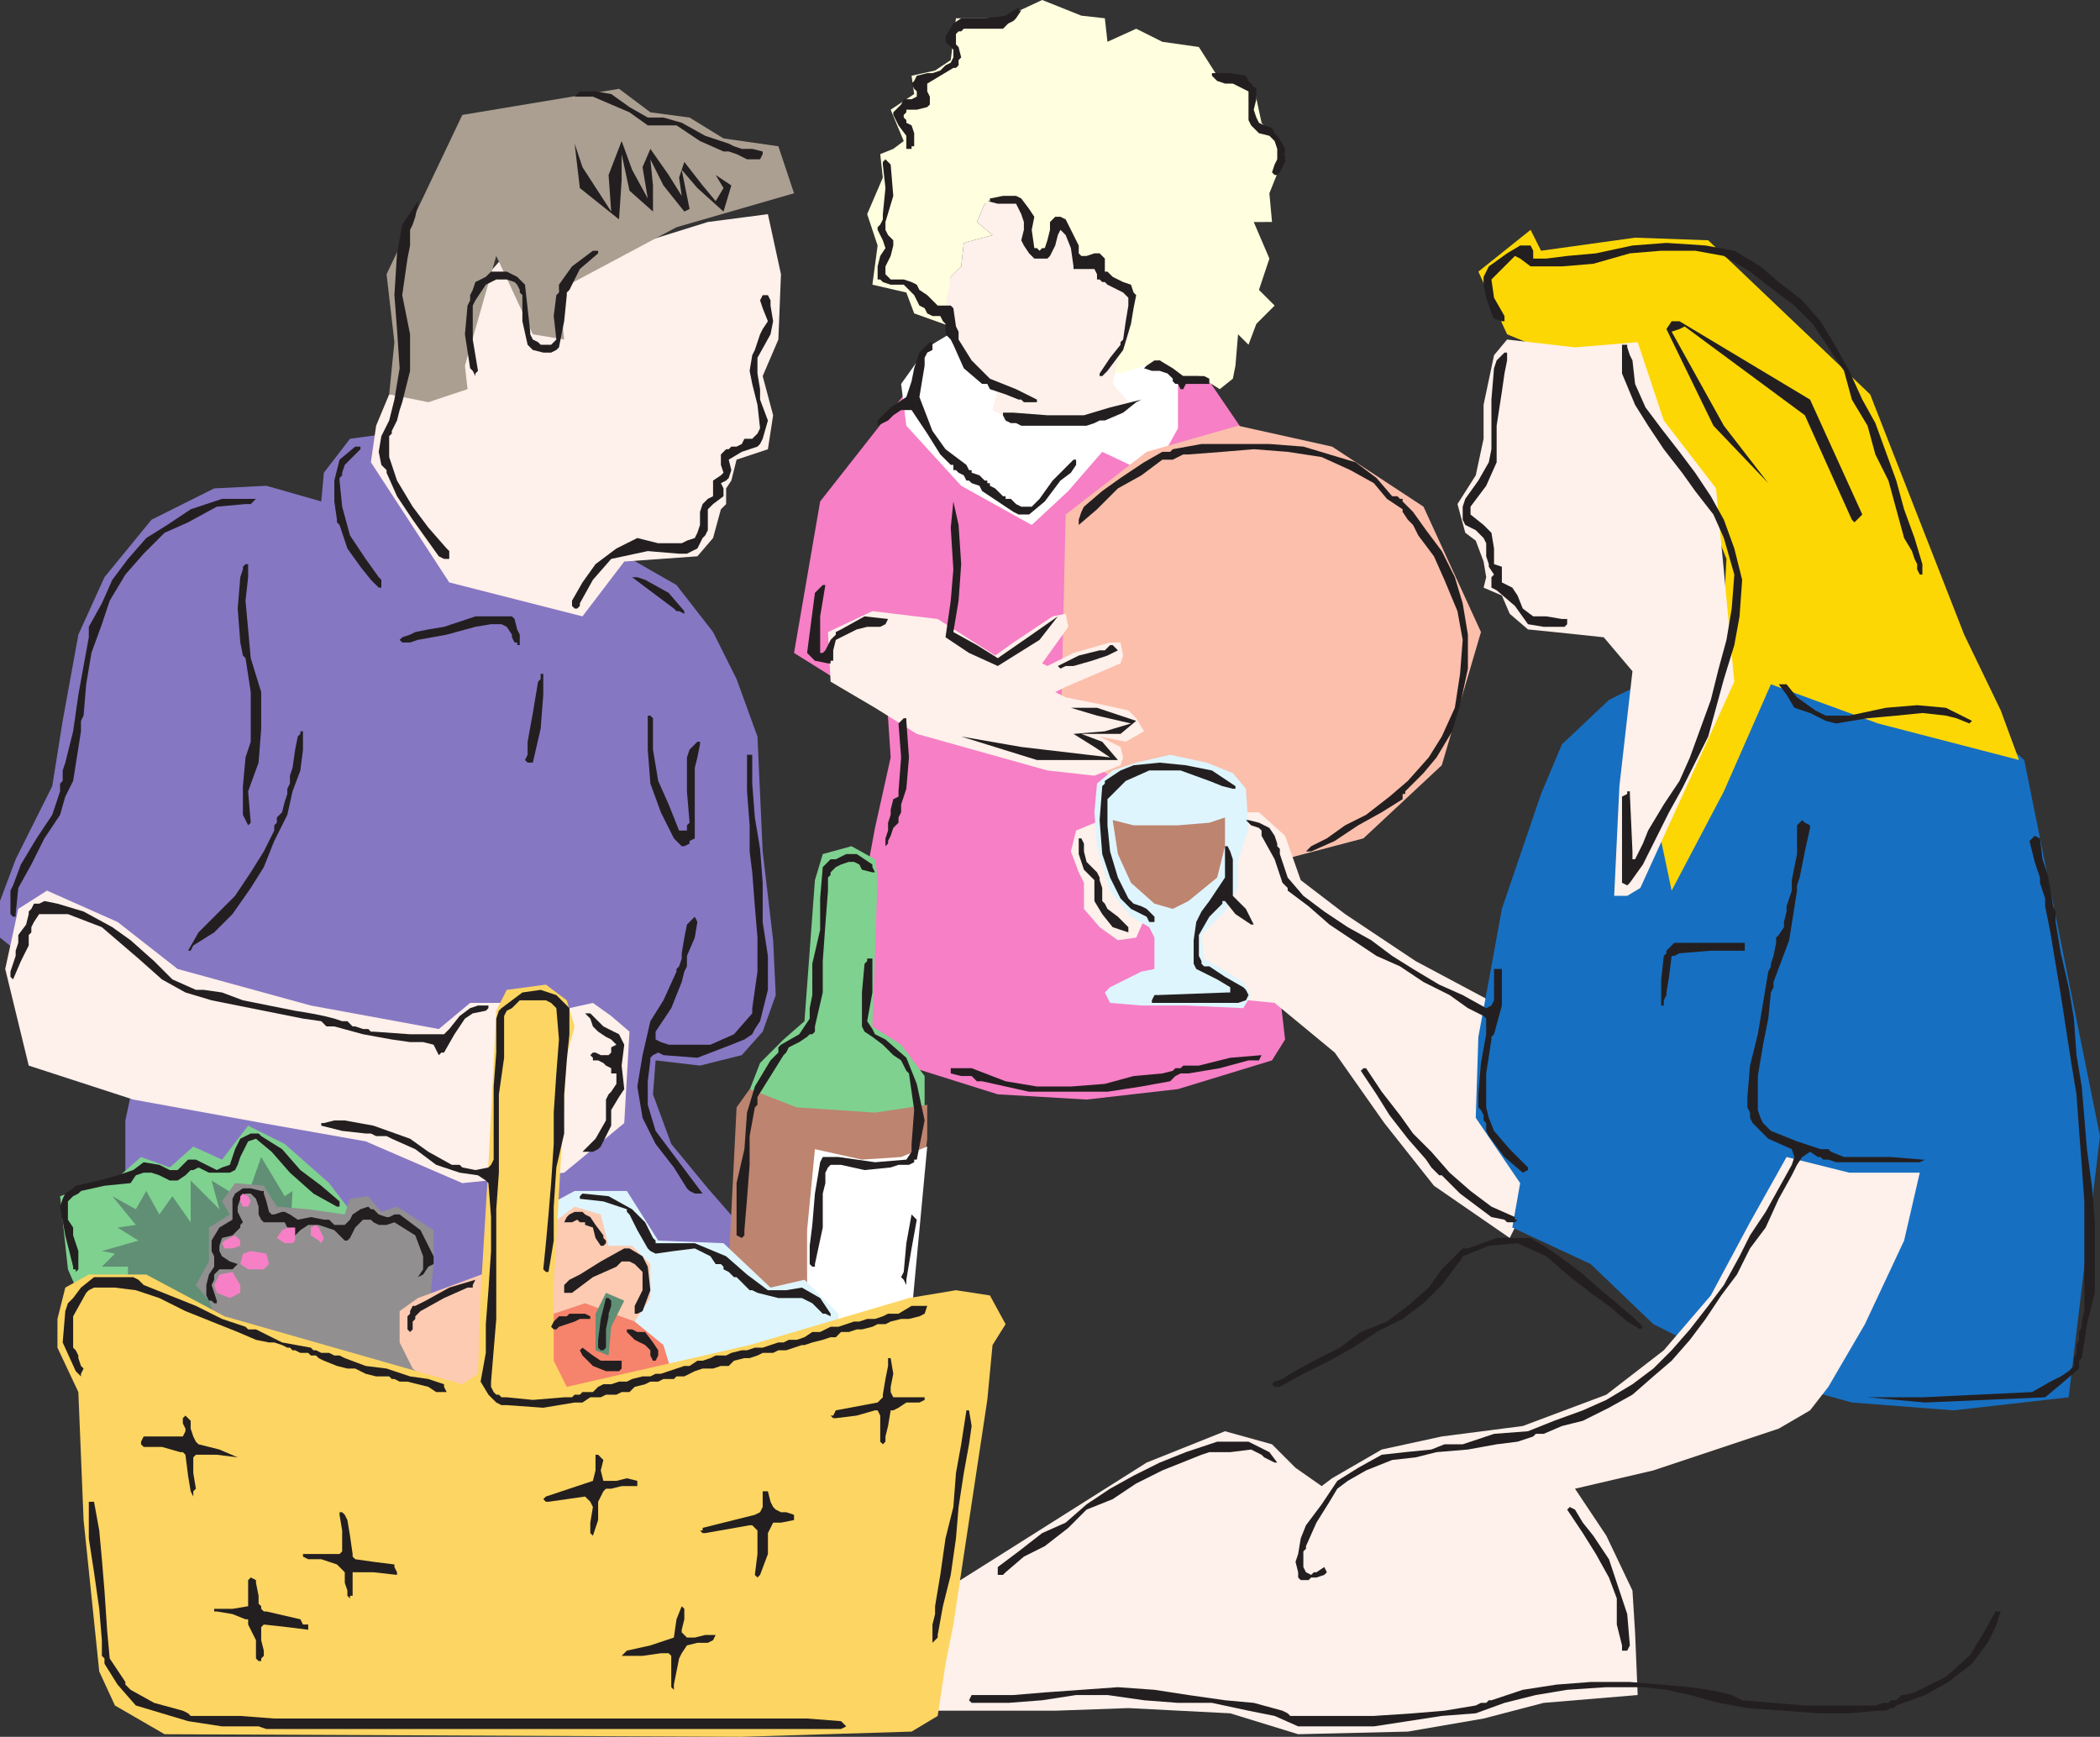
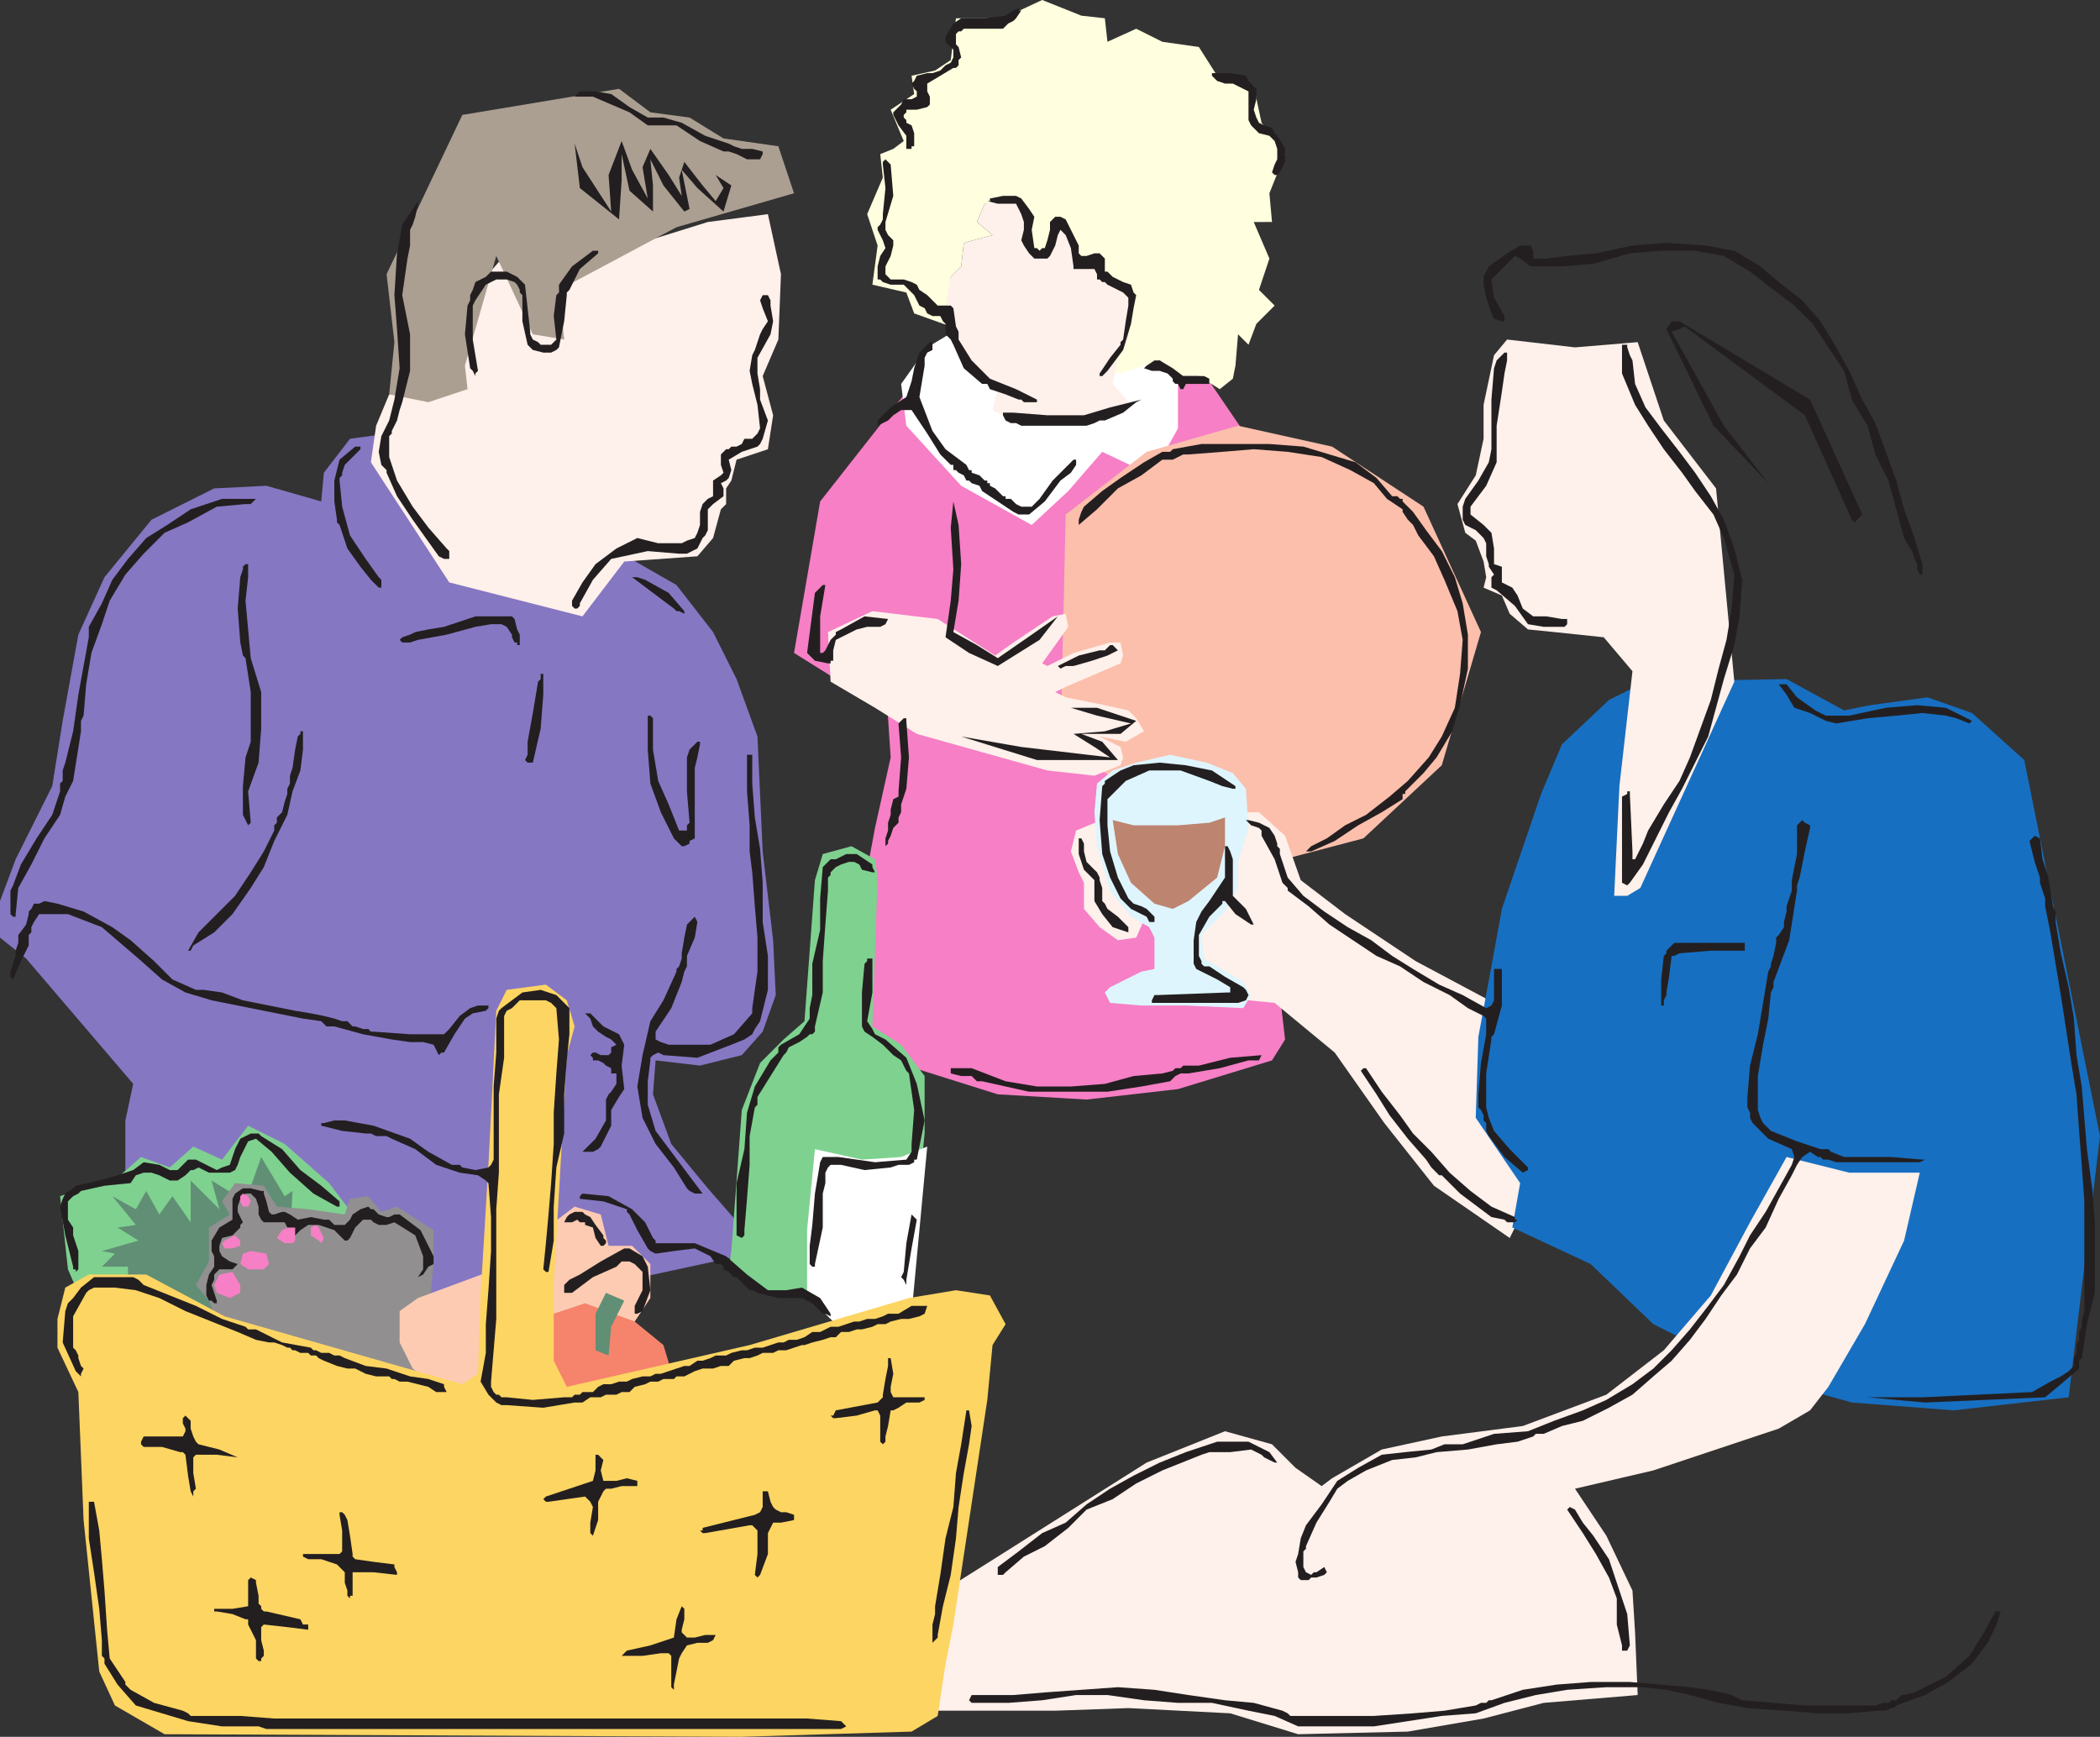
<svg xmlns="http://www.w3.org/2000/svg" width="603" height="498.75">
  <rect width="100%" height="100%" fill="#333333" stroke="none" />
  <path fill="#f67fc6" fill-rule="evenodd" d="m284.25 109.5-24 3L235.5 144l-7.5 43.5 12 7.5h14.25l1.5 22.5-4.5 20.25-6 32.25.75 23.25L260.25 306l26.25 8.25 25.5 1.5 26.25-3 27-8.25 3.75-6-2.25-19.5-8.25-153-11.25-16.5h-63" />
  <path fill="#fff" fill-rule="evenodd" d="m273.75 95.25-7.5 4.5-7.5 10.5 1.5 12L276 139.5l20.25 11.25 10.5-9.75 9.75-11.25 14.25 6.75 7.5-13.5v-13.5l-7.5-7.5-20.25 4.5-36.75-11.25" />
  <path fill="#8677c3" fill-rule="evenodd" d="m7.5 275.25-7.5-6v-10.5l4.5-12 10.5-21L18 207l4.5-24.75 7.5-16.5 13.5-16.5 18-9 15-.75 15.75 4.5.75-8.25 7.5-9.75 16.5-2.25L194.25 168l10.5 13.5 6.75 13.5 6 16.5 1.5 33 3 25.5.75 15.75-3.75 10.5-6 6.75-12 3-12.75-1.5-.75 9.75 5.25 14.25 10.5 12.75 15.75 18-97.5 21-85.5-39v-19.5l2.25-10.5-30.75-36" />
-   <path fill="#fef0ea" fill-rule="evenodd" d="m13.5 255.75 20.25 9L51 278.25l38.25 10.5L126 295.5l9-7.5h9.75l18.75 1.5 6.75-1.5 5.25 3.75 5.25 4.5-1.5 26.25L162 336.75l-29.25 3-27.75-12-25.5-4.5-41.25-7.5-30-9.75-6.75-27.75L5.25 261l8.25-5.25" />
  <path fill="#7fd190" fill-rule="evenodd" d="m244.5 243-8.25 2.25-2.25 7.5-3 40.5-6 5.25-6.75 6.75-5.25 13.5-3 40.5-.75 4.5 8.25 6.75 9 .75 6 .75 6 6.75 4.5 3 17.25-3.75 5.25-52.5V309l-6.75-9-8.25-5.25L252 252l-.75-5.25-6.75-3.75" />
-   <path fill="#bd846f" fill-rule="evenodd" d="m215.25 312.75 13.5 5.25 22.5 1.5 15-2.25V327l-6 51-20.25 3-7.5-9-4.5-1.5-9.75.75-9-8.25 2.25-45 3.75-5.25" />
-   <path fill="#fff" fill-rule="evenodd" d="m234 330 13.5 3 11.25-.75 7.5-3-4.5 48-20.25 4.5-9.75-9.75v-18.75L234 330" />
+   <path fill="#fff" fill-rule="evenodd" d="m234 330 13.5 3 11.25-.75 7.5-3-4.5 48-20.25 4.5-9.75-9.75v-18.75" />
  <path fill="#7fd190" fill-rule="evenodd" d="m104.25 352.5-9.75-12.75-12.75-11.25-10.5-5.25-7.5 9.75-8.25-3.75-6.75 6-8.25-3-6 5.25-17.25 6 2.25 21 5.25 12 63.75 15.75 15.75-39.75" />
  <path fill="#618f75" fill-rule="evenodd" d="m42 342-3 5.25-6.75-3.75 6.75 8.25-5.25.75 6 3.75-10.5 3L33 360l-3.75 3.75h7.5v10.5l45 9.75L84 342l-2.25 1.5L75 332.25 70.5 345l-9.75-6 2.25 8.25-8.25-8.25v12l-5.25-7.5-3.75 5.25L42 342" />
  <path fill="#918f90" fill-rule="evenodd" d="m123 378 1.5-15v-9.75L114 346.5l-4.5 1.5-3.75-4.5-5.25.75-1.5 4.5-10.5-1.5-9-.75-3.75-6-8.25-.75-3.75 5.25 2.25 3.75-6 3.75v9.75L56.25 369l3.75 4.5 3 8.25 63 21.75-3-25.5" />
-   <path fill="#def5fd" fill-rule="evenodd" d="M145.5 352.5 165 342h15l9 14.25 18.75.75 13.5 12.75 9.75-2.25 9.75 9.75v22.5l-62.25 4.5-33-51.75" />
  <path fill="#fccbb2" fill-rule="evenodd" d="m165 346.5-24.75 18.75-20.25 7.5-5.25 3.75v9l3.75 7.5 10.5 8.25 51.75-19.5 6-9V363l-5.25-5.25h-6.75l-2.25-9-7.5-2.25" />
  <path fill="#f6836c" fill-rule="evenodd" d="M168 374.25 156.75 378l1.5 24.75 13.5-2.25 21-6.75-2.25-7.5-8.25-6.75-14.25-5.25" />
  <path fill="#618f75" fill-rule="evenodd" d="m174 371.25-3 6v10.5l3.75 1.5.75-8.25 3.75-7.5-5.25-2.25" />
  <path fill="#f67fc6" fill-rule="evenodd" d="m76.5 360-4.5-.75-2.25.75-.75 3 2.25 1.5h4.5l1.5-1.5-.75-3m16.5-4.5-1.5-3-.75-.75-1.5.75v2.25l2.25 1.5.75.75.75-1.5m-25.5-.75-3 1.5-.75.75.75 1.5h2.25l2.25-.75v-1.5l-1.5-1.5m-.75 10.5L63 366l-1.5 3 .75 2.25 3.75 1.5 3-1.5V369l-2.25-3.75" />
  <path fill="#fbbfac" fill-rule="evenodd" d="m306 147.75 23.25-18 26.25-7.5 27 6 26.25 17.25 16.5 36L414 219.75l-22.5 21-28.5 7.5-58.5-33.75 1.5-66.75" />
  <path fill="#fef0ea" fill-rule="evenodd" d="m349.5 281.25-6.75-4.5v-12L351 255l2.25-7.5v-14.25h8.25L369 240l4.5 12.75 12.75 9.75L406.5 276l22.5 12-3.75 25.5 2.25 12.75 12.75 11.25-1.5 7.5-5.25 10.5-21.75-15-14.25-18-14.25-20.25L366 288l-7.5-.75-9-6m-31.5-46.5-9 3.75-1.5 6 2.25 6 1.5 3v7.5l4.5 5.25L321 270l5.25-.75 3-6.75L318 234.75m-211.5-102 1.5-10.5 3.75-9 17.25-1.5V91.5l15.75-18 10.5 21.75L157.5 78l45.75-14.25 17.25-2.25 3.75 17.25-.75 18.75L219 108l3 11.25-1.5 9.75-9 3-1.5 6-1.5 2.25v4.5l-1.5 1.5-2.25 8.25-4.5 5.25-21 1.5-12 15.75-38.25-9.75-22.5-34.5" />
  <path fill="#def5fd" fill-rule="evenodd" d="m336 216.75-9.75 2.25-6.75 2.25L315 225l-.75 8.25.75 9.75 3.75 12.75 6 7.5 5.25 3 1.5 3v9l-3.75.75-9 4.5-1.5 1.5 1.5 3 9 .75h12.75l16.5.75 2.25-3.75L357 282l-11.25-6.75-.75-6.75 6.75-6.75 3.75-6.75v-7.5l3-9.75-.75-11.25L354 222l-7.5-3-10.5-2.25" />
  <path fill="#fef0ea" fill-rule="evenodd" d="m250.5 175.5 18.75 2.25 16.5 10.5 5.25-3.75 11.25-7.5 3.75-.75.75 3.75-7.5 10.5 1.5.75 7.5-3.75 10.5-3h3l.75 3.75-.75 2.25-15.75 6.75-3 1.5 3 1.5 11.25 2.25L324 204l2.25 2.25 2.25 3.75-5.25 3-7.5-1.5 6 3 .75 3-.75 2.25-7.5 3-13.5-1.5-37.5-10.5-12-7.5-12.75-7.5-.75-14.25 12.75-6" />
  <path fill="#bd846f" fill-rule="evenodd" d="m319.5 235.5 6 1.5h12.75l9-.75 4.5-1.5V243l-2.25 9-8.25 6.75-4.5 2.25-5.25-1.5-6.75-6-3.75-8.25-1.5-9.75" />
  <path fill="#fffede" fill-rule="evenodd" d="m350.25 111.75-6-3.75h-6l-5.25-4.5-11.25 3.75-4.5-.75 5.25-12.75V84l-6.75-3-1.5-4.5L309 78l-2.25-3.75-2.25-9-4.5 10.5-4.5.75-3-6.75.75-6L291 58.5h-8.25l-2.25 5.25 4.5 3.75-8.25 2.25-.75 6.75-3 3v14.25L262.5 90l-2.25-6-9.75-2.25L252 70.5l-3-9 4.5-10.5-.75-6.75 3.75-1.5 3-2.25-3.75-9 6.75-4.5-.75-5.25 6.75-1.5 4.5-3 1.5-12H288L299.25 0l11.25 4.5 6.75.75L318 12l8.25-3.75 7.5 3.75 10.5 1.5 5.25 8.25 10.5 3 2.25 10.5 6.75 9-4.5 11.25.75 8.25H360l4.5 10.5-3 9 4.5 4.5-5.25 5.25-2.25 6-3-3-.75 9-.75 3.75-3.75 3" />
  <path fill="#fef0ea" fill-rule="evenodd" d="M282.75 58.5 291 57l4.5 3.75-1.5 7.5 2.25 3.75 3.75 1.5 2.25-2.25.75-7.5 3.75 1.5 3 11.25 5.25-2.25 1.5 5.25 9 5.25L324 97.5l-3 5.25-1.5 7.5 5.25 6-12.75 4.5-10.5.75-11.25-.75-5.25-3 1.5-6-7.5-5.25-6-11.25-1.5-6.75 1.5-9 3-3 .75-6.75L285 67.5l-4.5-3.75 2.25-5.25" />
  <path fill="#ab9f92" fill-rule="evenodd" d="m111.75 113.25 1.5-15-2.25-19.5L132.75 33l45-7.5 9 6.75 11.25 1.5 9.75 6L223.5 42l4.5 13.5-33.75 9.75-33.75 18L162 97.5l-9-1.5-10.5-22.5-9 31.5.75 6.75L123 115.5l-11.25-2.25" />
  <path fill="#176fc1" fill-rule="evenodd" d="M472.5 195.75 462 201l-13.5 12.75-6 14.25-11.25 33-3 16.5-3.75 20.25-.75 23.25 12.75 18.75-2.25 12.75 22.5 10.5 18 17.25 30 15 27 7.5L561 405l33-3.75 9-75-21.75-108-15-13.5-12.75-4.5-16.5 2.25-7.5 1.5-16.5-9-40.5.75" />
  <path fill="#fef0ea" fill-rule="evenodd" d="m452.25 427.5 22.5-5.25 36-12 9-5.25 5.25-6.75 10.5-18 11.25-24 4.5-19.5H531l-18-4.5L502.5 351l-11.25 21-13.5 15.75-16.5 12.75-24 9-23.25 3-17.25 3.75-14.25 8.25-3 2.25-7.5-5.25-6.75-6.75-13.5-3.75-22.5 9-42.75 27-20.25 12.75v31.5H303l21-.75 29.25 1.5 19.5 6 31.5-.75L426 493.5l17.25-4.5 27-2.25-.75-18-.75-12-7.5-15.75-9-13.5" />
-   <path fill="#fdd704" fill-rule="evenodd" d="m439.5 66-15 12 8.25 18 12.75 5.25 21.75-1.5-1.5 10.5L475.5 129l14.25 16.5 6 15-1.5 27-8.25 23.25-7.5 15-1.5 15.75 3 14.25 15-28.5 13.5-30.75 30.75 11.25 40.5 10.5L574.5 204 564 182.25l-27-69L490.5 69l-21-.75-27 3.75-3-6" />
  <path fill="#fef0ea" fill-rule="evenodd" d="m432.75 97.5 19.5 2.25 18-1.5 7.5 22.5 15 19.5 5.25 55.5L471 255l-3.75 2.25h-3.75l1.5-31.5 3.75-33-8.25-9.75-14.25-1.5-7.5-.75-5.25-4.5-2.25-5.25-5.25-2.25.75-3-.75-4.5-2.25-6-3-2.25-2.25-8.25 5.25-8.25L426 126v-9.75l3-14.25 3.75-4.5" />
  <path fill="#fdd562" fill-rule="evenodd" d="m145.5 284.25-3 6-.75 15-1.5 29.25L138 372l-.75 22.5-4.5 3L64.5 378 42 366H25.5l-6.75 3.75-2.25 9V387l6 12.75L24 436.5l4.5 43.5 4.5 9.75L47.25 498l165.75.75 48.75-1.5 7.5-4.5 2.25-15 2.25-11.25 9.75-64.5 1.5-15.75 3.75-6-4.5-8.25-9.75-1.5-13.5 2.25-45.75 13.5-52.5 12-3.75-7.5V369l3.75-66 2.25-8.25-2.25-7.5-6-4.5-11.25 1.5" />
  <path fill="#231f20" fill-rule="evenodd" d="M78.75 496.5H241.5l1.5-.75-1.5-1.5-9.75-.75h-153l-9.75-.75H54.75L54 492l-1.5-.75-8.25-2.25-6.75-3.75-1.5-1.5V483l-4.5-6.75-.75-8.25-.75-11.25-.75-9-.75-8.25-1.5-8.25h-1.5v10.5l1.5 9.75 1.5 10.5.75 9v4.5l.75.75v1.5l3.75 6 5.25 6 15 4.5 9.75 1.5h10.5l2.25.75h2.25m294-.75h21.75l19.5-3 9.75-.75 8.25-3 9-2.25 9-1.5 11.25-.75h10.5l6.75.75 6.75 1.5 8.25 2.25 8.25 1.5 10.5.75 9.75.75h9l8.25-.75h2.25l1.5-.75h.75l.75-.75 8.25-3 6.75-3.75 6.75-5.25 4.5-6 2.25-4.5 1.5-4.5H573l-3.75 6.75-3.75 6-6.75 6-9 4.5-3 .75H546l-1.5 1.5H543l-.75.75h-1.5l-2.25.75h-20.25l-18-1.5-3-1.5-3-.75-3.75-.75-5.25-.75-8.25-.75-9-.75h-11.25l-9.75.75-9.75 1.5-9 3h-.75l-.75.75h-1.5l-1.5.75-9 1.5-9 .75-11.25.75h-24l-.75-.75-1.5-.75L360 489l-8.25-.75-10.5-1.5-9.75-1.5-10.5-.75-21 1.5-9 .75h-12l-.75 1.5.75.75h10.5l9.75-.75 9.75-1.5h9l10.5 1.5 9.75.75H348l10.5 2.25 7.5 1.5 6.75 3" />
  <path fill="#231f20" fill-rule="evenodd" d="m193.5 483.75 1.5-7.5.75-1.5 1.5-2.25 3-.75h3l1.5-.75.75-1.5h-3l-3 .75h-2.25l-1.5-1.5V468l.75-3v-3l-.75-.75-1.5 3.75-.75 5.25-6.75 2.25L180 474l-1.5 1.5h6l5.25-.75H192l.75.75v9l.75.75v-1.5M75 476.25l.75-.75V474l-.75-3v-3.75l.75-.75 6.75.75 6 .75v-1.5H87l-.75-1.5-9.75-2.25h-.75L75 462v-.75l-.75-.75v-2.25l-.75-3.75v-.75L72 453l-.75.75v7.5l-4.5.75H61.5v.75h.75l4.5.75 3.75 1.5h.75v1.5l2.25 4.5v5.25l.75.75H75v-.75m393-3.75-.75-9-5.25-15.75-4.5-6.75-3-3.75-2.25-3.75-1.5-.75-.75.75 4.5 6.75 3.75 6L462 453l2.25 6v7.5l1.5 6v1.5h1.5l.75-1.5M268.5 471l.75-.75v-.75l1.5-8.25 2.25-9 1.5-10.5.75-9 1.5-9.75 1.5-8.25.75-5.25-.75-4.5h-.75l-1.5 9.75-1.5 8.25-.75 9.75-2.25 9-1.5 10.5-1.5 9v2.25l-.75 3v5.25l.75-.75m-167.25-12.75v-6.75h6l6.75.75v-.75l-.75-1.5v-.75l-6-.75-5.25-.75-.75-.75v-.75l-.75-5.25-.75-4.5L99 435l-.75-.75h-.75v.75l.75 4.5v6l-.75.75H87v.75l1.5.75h3.75l4.5 1.5L99 451.5v3l.75 2.25v1.5l.75.75v-.75h.75m274.5-4.5.75-.75h1.5l2.25-.75.75-.75-.75-1.5-2.25 1.5h-.75l-.75.75-1.5-.75-.75-1.5v-4.5l.75-.75V444l3-6.75 3.75-6 2.25-3.75 3-2.25 5.25-3 7.5-3 6.75-.75 6-1.5 9-.75 8.25-1.5 6-.75 4.5-1.5.75-.75h2.25l5.25-2.25 6-1.5 7.5-3.75 6.75-3.75 6-5.25 5.25-4.5 5.25-6 4.5-6 4.5-6.75 4.5-6 3.75-7.5 4.5-6 3.75-8.25 3.75-6.75 1.5-3 1.5-2.25 2.25-1.5 2.25 1.5h.75l.75.75h1.5l2.25.75h24l1.5-.75H552l-9-.75h-13.5l-3.75-1.5-.75-.75h-2.25l-6.75-2.25-7.5-3-2.25-2.25-.75-1.5-.75-2.25V309l1.5-9 1.5-7.5.75-7.5.75-1.5V282l4.5-12 2.25-14.25v-1.5l.75-2.25 1.5-7.5 1.5-6.75V237l-1.5-.75-.75-.75-1.5 1.5v8.25l-1.5 7.5v3l-1.5 4.5v1.5l-.75 3v1.5l-1.5 2.25-.75.75v1.5l-.75 3.75-.75 2.25v.75l-.75 1.5-3 18-2.25 9-.75 9v3l.75 1.5v1.5l.75 1.5 4.5 4.5 6.75 3 .75 2.25-.75 2.25L507 348l-4.5 6.75-3 6L495 369l-4.5 6-5.25 6.75-5.25 6-5.25 5.25-6 4.5-7.5 4.5-6.75 3-8.25 3-7.5 3-9.75.75-9 3h-5.25l-3.75 1.5-7.5.75-6.75.75-6.75 3.75-6 3.75-4.5 6.75-4.5 6-1.5 3.75-.75 4.5-.75 2.25.75 3v1.5l.75.75h2.25m-157.5-1.5 2.25-6v-6l1.5-3h2.25l3.75-.75V435l-2.25-.75h-1.5l-1.5-.75-.75-.75-.75-1.5-.75-3H219v4.5l-.75 1.5-1.5.75-15 3.75v.75H201l.75.75h.75l12.75-2.25h.75l1.5 1.5v6.75l-.75 6 .75.75.75-.75m70.5-.75L294 447l6-3 6.75-5.25 5.25-5.25 7.5-3 6.75-4.5 7.5-3.75 11.25-4.5 2.25-.75h6l6-.75 3 1.5.75.75 3 1.5h.75l-2.25-3-6-3h-9l-9 3-7.5 3-7.5 3.75-6.75 3.75L312 432l-6 5.25-6.75 3-6.75 5.25-6 4.5v2.25h1.5l.75-.75M170.25 441l1.5-4.5v-5.25l1.5-3 .75-.75h1.5l3-.75h4.5v-1.5l-3-.75-3 .75h-3.75l-.75-3 .75-3-1.5-1.5H171v4.5l-.75 3-13.5 4.5-.75.75.75.75h.75l10.5-1.5 1.5 1.5.75 1.5-.75 4.5v3l.75.75M55.5 428.25l.75-.75-.75-4.5v-4.5l.75-.75h6l6 .75-5.25-2.25-6-1.5-.75-.75-.75-1.5-.75-2.25V408l-1.5-1.5-.75.75v1.5l.75 1.5v.75l-.75 1.5H41.25l-.75 1.5v.75l.75.75h5.25l5.25 1.5h.75l.75.75.75 6 .75 4.5.75 1.5v-1.5M254.25 414v-1.5l.75-3 .75-4.5h.75l1.5-.75 2.25-1.5H264l1.5-.75v-.75h-9l-.75-1.5v-1.5l.75-3.75-.75-4.5H255v2.25l-.75 3.75-.75 4.5v.75l-1.5 1.5-12 2.25-.75 1.5h-.75l.75.75h.75l6-.75 5.25-1.5h.75l.75 1.5v7.5l.75.75.75-.75M145.5 403.5l10.5.75 9-1.5h2.25l2.25-1.5h3l1.5-.75h3l1.5-.75h2.25l1.5-1.5 3-.75 1.5-.75H189l1.5-.75h3l.75-.75h2.25l3-1.5 2.25-.75h3l2.25-.75h2.25l1.5-1.5 3-.75h1.5l2.25-.75 1.5-.75h3l1.5-.75h2.25l4.5-1.5h.75l2.25-.75 3-.75 2.25-.75h1.5l1.5-1.5h2.25l2.25-.75h1.5l3-.75 1.5-.75h2.25l1.5-.75 3-.75H261l3-.75 1.5-.75.75-2.25h-4.5l-3.75 2.25h-3l-1.5.75-2.25.75H249l-2.25.75h-1.5l-4.5 1.5h-2.25l-3 1.5h-2.25L231 384l-2.25.75h-2.25l-1.5.75h-1.5L219 387h-2.25l-2.25.75H213l-3 .75-1.5.75h-3l-1.5.75-2.25.75h-1.5l-2.25 1.5h-1.5l-6.75 2.25h-1.5l-1.5.75h-2.25l-3 .75-1.5.75h-2.25l-2.25.75h-2.25l-1.5.75-1.5 1.5h-3l-.75.75H165l-.75.75H162l-9 .75-7.5-.75H144l-.75-.75h-.75l-.75-.75-.75-1.5v-1.5l1.5-18v-31.5l.75-10.5v-22.5l1.5-10.5v-12l.75-1.5 1.5-.75 2.25-2.25h7.5l1.5.75 1.5 1.5.75 9-.75 9.75-.75 11.25v9l-.75 11.25-.75 9-.75 8.25-.75 7.5.75.75h.75l1.5-9v-9.75l.75-11.25 2.25-9.75v-11.25l.75-9.75.75-7.5v-7.5l-3.75-3.75-4.5-1.5-5.25.75-6 4.5-.75.75-.75 2.25v9.75l-.75 9.75v21l-.75 1.5-.75.75-3.75.75-3.75-.75-.75-.75h-2.25l-6.75-3.75-5.25-3.75-10.5-3.75-8.25-1.5h-3l-3 .75h-.75v.75l6 1.5 6.75.75h1.5l1.5.75h3l1.5.75 6.75 3 6 4.5 6.75 2.25 5.25.75 2.25 1.5.75.75.75 9.75v9.75l-.75 11.25-.75 9.75v8.25l-1.5 8.25 2.25 3.75 2.25 2.25 1.5.75h1.5m441.75-2.25 4.5-3.75L597 393v-2.25l.75-.75.75-4.5.75-5.25 2.25-9V351l-.75-9.75-1.5-11.25-1.5-18-1.5-9-.75-10.5-1.5-9-2.25-9.75-1.5-9v-3l-.75-1.5-.75-5.25-.75-3.75-1.5-4.5-.75-6-1.5-.75-1.5 1.5 1.5 6 1.5 4.5v1.5l1.5 4.5v2.25l1.5 7.5 3 18 3 19.5 1.5 9 .75 10.5.75 9.75.75 10.5v31.5l-.75 3v1.5l-.75 1.5v2.25l-.75 1.5v2.25l-.75 1.5v2.25l-1.5 1.5-2.25 1.5-3 1.5-5.25 3-31.5 1.5h-15.75l16.5 1.5 34.5-1.5m-459.75-1.5h.75l-.75-1.5v-.75L123 396l-5.25-.75L111 393l-6-.75-6-2.25-1.5-.75H96l-1.5-.75h-2.25l-1.5-.75H90l-.75-.75-8.25-1.5-7.5-3.75h-2.25l-.75-.75-6.75-2.25-7.5-3.75-15-6-1.5-1.5-1.5-.75H27l-3.75 3-2.25 3-1.5 1.5-.75 2.25-.75 9 3.75 8.25 1.5 1.5v-.75L24 393l-.75-.75-.75-2.25v-.75l-.75-1.5L21 387v-9l3.75-6.75.75-.75 1.5-.75h6l6 .75 6.75 2.25 7.5 3.75 15 6 5.25 2.25 3.75.75h1.5l2.25.75 1.5.75h.75l.75.75h.75l1.5.75h2.25l.75.75h1.5l.75.75 1.5.75 3.75 1.5 3 .75H102l3 1.5 3 .75h3.75l.75.75h.75l1.5.75H117l6 1.5 2.25 1.5h2.25" />
-   <path fill="#231f20" fill-rule="evenodd" d="M366.75 398.25h.75l6.75-3.75 7.5-3.75 6.75-3.75 6.75-4.5 7.5-3.75 6-4.5L414 369l4.5-6 .75-.75.75-1.5 7.5-3 8.25-.75 8.25 3.75 6 5.25 6.75 5.25L462 375l5.25 4.5 3.75 2.25.75-.75-2.25-2.25-5.25-4.5-4.5-3.75-6-5.25-6-4.5-4.5-3-3.75-2.25h-9.75l-8.25 3H420l-6 6-3.75 5.25-6 5.25-6 4.5-7.5 3-6 4.5-7.5 3.75-6.75 3.75-2.25 1.5-2.25.75-.75.75.75.75h.75M174 393.75h3.75l.75-.75v-2.25h-6l-2.25-1.5-3-2.25-.75.75.75 1.5 3 3 3.75 1.5m15-4.5v-1.5l-1.5-2.25-2.25-3H183l-1.5-.75H180v.75l2.25 2.25 3 1.5 1.5 1.5v1.5l.75 1.5h.75l.75-1.5m-15-3v-4.5l.75-3.75v-.75l.75-2.25v-1.5l-.75-.75H174l-1.5 6-.75 6V387l.75.75h.75l.75-.75v-.75m-55.5-4.5v-2.25l.75-.75V378l1.5-1.5 6.75-3.75 6.75-3h1.5V369l.75-1.5-7.5 2.25-6.75 3.75-3 1.5h-.75l-.75 1.5v.75l-.75.75v3.75l.75.75.75-.75m42-.75 4.5-1.5 1.5-.75h3V378l-1.5-.75h-4.5l-.75.75h-2.25l-1.5 1.5-.75 1.5.75.75h.75l.75-.75" />
  <path fill="#231f20" fill-rule="evenodd" d="m184.5 376.5 2.25-6-.75-6.75-1.5-3-3.75-2.25h-1.5l-6.75 3.75-6 3.75-3 1.5-1.5 1.5v2.25h2.25l6-4.5 6.75-3 1.5-1.5h2.25l1.5.75 2.25 2.25v5.25l-2.25 4.5v2.25h.75l1.5-.75m54 1.5v-.75l-3-4.5-5.25-3-4.5.75h-5.25l-6-4.5-6-5.25-9-3.75h-11.25v-.75l-.75-.75-2.25-4.5-3.75-3.75-6.75-3.75-7.5-.75-.75.75v.75l6.75.75 6.75 2.25v.75l.75.75 2.25 4.5 3 5.25.75.75 1.5.75 5.25-.75 6-.75 4.5 2.25 1.5 2.25h1.5l.75.75v.75l1.5.75 1.5 1.5h.75l3.75 3.75h.75l1.5.75 6 1.5h6.75l3 1.5 3 3h.75l1.5.75m-176.25-4.5-1.5-4.5.75-1.5V366l1.5-1.5h3.75l1.5-1.5-2.25-.75-2.25-1.5-.75-1.5v-1.5l.75-2.25 3-.75L69 352.5v-.75l.75-.75-1.5-3v-1.5l.75-2.25 1.5-1.5H72l1.5 1.5.75 2.25v2.25l.75 1.5.75.75h6l.75 1.5v3H84l2.25-2.25 2.25-1.5h3l4.5 1.5 3 3h.75l.75-.75 1.5-3 2.25-2.25h2.25l.75.75 1.5.75H111l2.25-.75 6 3.75 2.25 6v3.75l-1.5 2.25 1.5-.75 1.5-2.25 1.5-.75v-2.25l-3.75-7.5-6-4.5h-1.5l-1.5.75H111l-2.25-.75-1.5-1.5h-.75l-.75-.75-2.25.75-2.25 1.5-.75 1.5-1.5 1.5h-3l-1.5-1.5H93l-3.75-.75-3.75.75-2.25-1.5-1.5-.75H81l-2.25.75H78l-.75-.75-.75-3-.75-2.25V342H75l-3-.75h-2.25l-2.25 1.5-.75 1.5v6L63 352.5l-2.25 3.75v3l.75 1.5v3L60 366l-.75 3v3l.75 1.5h.75l.75.75h.75v-.75m198-6 1.5-9 1.5-8.25-1.5-1.5-1.5 8.25-.75 8.25-.75 1.5.75.75.75 1.5v-1.5" />
  <path fill="#231f20" fill-rule="evenodd" d="M22.5 364.5v-5.25l-1.5-4.5v-2.25l-1.5-2.25V345l1.5-1.5 1.5-.75.75-.75 6.75-1.5 7.5-.75 1.5-2.25 2.25-.75h2.25l2.25.75 3 1.5H51l2.25-1.5 1.5-1.5h.75l1.5-.75 3 1.5h6l1.5-.75.75-1.5.75-2.25 2.25-4.5 2.25-.75 4.5 3.75 5.25 6 6.75 6 6.75 3.75h.75V345l-5.25-4.5-6-4.5-5.25-6-6-3.75-.75-.75H72l-3 1.5-1.5 3-1.5 4.5-2.25.75-1.5.75-6-3H54l-3 3h-2.25l-3-1.5-4.5-.75-3 2.25-4.5 1.5-5.25 1.5-6.75 1.5-.75.75-2.25 1.5-.75 1.5-.75 2.25 1.5 8.25 2.25 9v.75h.75v.75l.75-.75m211.5-.75V363l2.25-10.5v-9.75l.75-3v-3l.75-1.5.75-.75h3l6.75 1.5 7.5-.75 2.25-.75h3l1.5-.75V333h.75l2.25-11.25-2.25-10.5-3-7.5-6-5.25-3-1.5-.75-1.5-1.5-2.25 1.5-8.25v-9.75H249v.75l-.75.75-.75 8.25v9.75l.75 1.5 2.25 1.5 3 2.25 3 3 2.25 1.5 1.5 3 .75.75 1.5 10.5-.75 9.75v2.25l-1.5 2.25-9 .75-10.5-1.5h-4.5l-.75 1.5-1.5 9-.75 9-.75 6V363l.75.75h.75M174 357v-.75l-.75-.75v-.75l-2.25-3-1.5-2.25-1.5-.75-.75-.75H165l-1.5.75-.75.75-.75 1.5h2.25l1.5-.75.75.75h1.5v.75l2.25.75.75 3 1.5 2.25h.75l.75-.75m39.75-2.25v-1.5l.75-9 .75-9.75v-8.25l1.5-8.25.75-.75V315l7.5-12 .75-.75.75-1.5 3-1.5 2.25-1.5.75-.75h.75l.75-.75v-1.5l2.25-9.75v-9l.75-10.5.75-9.75V252l.75-.75v-.75l1.5-1.5 1.5-.75 2.25-.75h1.5l1.5.75.75 1.5 3 .75h.75l-.75-1.5v-.75l-4.5-3h-3l-3 1.5h-1.5l-2.25 2.25-.75 9v9l-2.25 9.75v9l-.75 3.75v3l-3 4.5-5.25 3-.75.75v1.5l-2.25 2.25-4.5 7.5-2.25 7.5-.75 10.5-2.25 9.75v15l1.5.75.75-.75M435 351l.75-.75H435v-.75l-6.75-3-6-4.5-6-5.25-5.25-6-5.25-5.25-3.75-5.25-5.25-6.75-4.5-6.75h-.75l-.75.75 4.5 6.75 3.75 6 5.25 6.75 5.25 6 1.5 2.25 2.25 2.25h.75l5.25 5.25 9 6.75 3.75.75.75.75H435m-234-8.25h.75l-13.5-18-2.25-7.5v-6.75l.75-6v-.75l.75-.75 1.5-.75 1.5.75 9.75.75L210 300l3.75-1.5L216 297l.75-1.5 1.5-2.25 2.25-9v-9.75l-1.5-9.75V253.5l-.75-9.75-1.5-9L216 225v-8.25h-1.5v10.5l.75 9.75v7.5l.75 6 .75 9.75.75 9V279l-1.5 10.5v1.5l-5.25 6-6.75 3h-12l-2.25-.75-1.5-.75v-2.25l4.5-6.75 3-7.5.75-3 .75-1.5v-3l2.25-5.25.75-4.5-.75-1.5-2.25 2.25-.75 3.75-.75 4.5v1.5l-.75 2.25-.75.75v.75l-3.75 8.25-3.75 6-2.25 9.75-1.5 9 1.5 9 3.75 7.5 5.25 6.75 3.75 6 .75.75 1.5.75h1.5m237.75-7.5L433.5 330l-4.5-5.25-1.5-3.75-.75-3v-9.75l1.5-9.75v-.75l.75-.75 2.25-8.25v-10.5H429v9l-.75 1.5-1.5.75-6.75-3.75-6.75-3-7.5-4.5-6-3.75-6-4.5-6.75-3.75-6.75-4.5-6-4.5-4.5-5.25-2.25-6.75v-1.5l-.75-.75v-.75L366 240l-1.5-2.25-3-1.5-3-.75h-.75l1.5 1.5 2.25.75.75.75v1.5l3.75 6.75 2.25 6.75 1.5 1.5v.75l6 4.5 6 5.25 13.5 9 6.75 3 6.75 4.5 7.5 3.75 5.25 3.75 4.5 2.25.75.75v4.5l-1.5 8.25-.75 9V318l.75.75.75 1.5v1.5l.75.75v2.25l.75 1.5 4.5 6 5.25 4.5 1.5-.75v-.75m-269.25-4.5h.75l1.5-.75.75-.75 3-6v-4.5l2.25-3.75 1.5-2.25-.75-6.75.75-6-1.5-3-4.5-2.25-3.75-3.75H168l1.5 1.5.75 2.25 1.5 1.5 2.25 1.5 1.5.75 1.5 1.5-1.5.75v1.5l-.75.75h-2.25l-1.5-.75h-.75l-.75.75.75.75v.75h1.5l1.5.75.75.75 1.5.75v1.5h1.5v3l-1.5 2.25-.75.75-.75 1.5v6l-3 5.25-3.75 3.75h2.25m129.75-17.25H318l9.75-1.5 8.25-1.5 1.5-1.5 1.5-.75h2.25l9-1.5 8.25-2.25h3l.75-1.5-9 .75-9 2.25h-4.5l-.75.75h-1.5l-.75.75-3 .75-8.25.75-8.25 2.25-9.75.75h-9.75l-9-1.5-9.75-3.75h-6v1.5l3 .75h3l1.5 1.5h1.5l13.5 3h3.75M127.5 302.25l3-5.25 3-4.5 2.25-1.5 3.75-.75.75-.75v-.75h-3l-2.25.75-3 2.25-3 3.75-1.5 1.5h-9.75l-10.5-.75h-.75l-.75-.75h-1.5l-2.25-.75h-.75l-1.5-1.5h-1.5L96 292.5l-3-.75-3.75-.75-4.5-.75-15-3-6-2.25-5.25-.75h-2.25l-6.75-3-5.25-5.25-6.75-6-5.25-3.75-8.25-4.5-7.5-2.25-3.75-.75-1.5.75h-1.5L9 261l-.75.75v.75l-.75 3-2.25 3v2.25L4.5 273v1.5L3 279v1.5l.75.75L6 276l2.25-4.5v-3l.75-.75v-1.5l.75-1.5 1.5-2.25h8.25l9.75 3.75 10.5 9 6.75 6 6.75 3.75 7.5 2.25L87 292.5l5.25.75 1.5 1.5H96l8.25 2.25 8.25 1.5 5.25.75h3.75l3 .75 1.5 3 .75-.75h.75m350.25-15 .75-1.5V285l.75-4.5.75-6h.75l1.5-.75 9-.75H501v-2.25h-20.25L478.5 273v.75l-.75.75-.75 6.75v7.5h.75v-1.5M333 288h22.5l2.25-.75.75-1.5-.75-1.5-.75-.75-5.25-3-4.5-3h-1.5l-.75-.75V276l-.75-1.5v-6l3-5.25 3.75-3.75v-.75h.75l3 3.75 4.5 3h.75l-2.25-4.5-3.75-3.75v-10.5l-.75-2.25-.75-1.5h-.75v9l-4.5 6.75-2.25 3-1.5 3-.75 5.25v6.75l.75 1.5 6 3 3.75 2.25v1.5h-.75l-20.25.75h-.75l-.75 1.5v.75H333" />
  <path fill="#231f20" fill-rule="evenodd" d="m55.5 271.5 6-3.75 5.25-5.25L72 255l3.75-6 3-7.5 3.75-7.5 1.5-6.75 2.25-6 .75-6V210h-.75v.75l-.75.75-.75 3.75-.75 5.25-.75 2.25V225l-.75 1.5v1.5l-.75 2.25-.75 3-1.5 1.5v1.5l-.75.75v1.5l-3 6-3.75 6-4.5 6.75-10.5 10.5-3 5.25h.75l.75-1.5M324 267v-.75l-3-3-3-2.25-.75-1.5-.75-.75V255l-.75-2.25V252l-.75-1.5-3-3-.75-3v-2.25l-.75-1.5h-.75v4.5l1.5 4.5 3 3v6l2.25 3.75 3 3.75 4.5 1.5V267m7.5-3.75-2.25-2.25-1.5-.75-2.25-.75-1.5-1.5-3-6-2.25-7.5-.75-7.5v-7.5l5.25-5.25 6.75-3h9l8.25 3 3.75 1.5 3 .75h.75v-.75l-6.75-4.5-7.5-1.5-7.5-.75-7.5.75-3.75 1.5-4.5 3v.75l-.75.75-.75 9.75.75 9.75 2.25 6.75 3 6 3 3 4.5 2.25.75 1.5h1.5v-1.5m-327-.75.75-7.5L9 248.25l3.75-7.5 4.5-6.75 1.5-5.25 2.25-4.5L23.25 210v-3l.75-1.5.75-9 1.5-9 3-8.25 2.25-6.75L36 165l5.25-6 6-6 6.75-3 8.25-4.5 8.25-.75H72l1.5-1.5h-9.75l-9 3-6.75 4.5-6 3.75-5.25 6-4.5 6-3 6.75L25.5 180v3l-3 16.5L21 210l-2.25 9-.75 2.25v3l-.75.75v2.25L15 234l-4.5 6.75-4.5 7.5-2.25 6-.75 1.5v6.75l.75.75h.75v-.75m463.5-9 3.75-5.25 7.5-15 3.75-6.75 7.5-15L495 195l3-9.75 1.5-8.25.75-10.5-2.25-9-3-8.25-3.75-6.75-4.5-6.75-4.5-6L477 123l-4.5-6-3-6.75-.75-6.75-.75-1.5-.75-2.25V99h-1.5v8.25l3.75 9 3.75 6 4.5 6.75 5.25 6.75 3.75 5.25 5.25 6.75 3 6.75 3 10.5-.75 9.75-1.5 9-2.25 8.25-2.25 9-6 16.5-3 6.75-4.5 6.75-4.5 7.5-1.5 3.75-2.25 4.5h-.75v-2.25L468 228v-.75h-.75v.75l-1.5.75v24.75l1.5.75.75-.75m-91.5-9 6.75-3L390 237l6.75-3.75 6-3.75V228h.75v-.75l5.25-5.25 3.75-4.5 4.5-7.5 2.25-7.5 2.25-10.5v-9.75l-1.5-9-2.25-7.5-3.75-7.5-4.5-6-3.75-5.25-3-3v-.75H402l-.75-.75h-1.5l-4.5-5.25-6-4.5-15-4.5-9.75-.75H345l-8.25 1.5-.75.75h-2.25l-5.25 3-6.75 4.5-5.25 3.75-5.25 4.5-.75 1.5-.75 2.25v1.5l5.25-4.5 6-6 6.75-3.75 6-4.5h3l3-1.5h1.5l9.75-.75 9-.75 9.75.75 9.75 1.5 8.25 3.75 6.75 3.75 3.75 4.5 4.5 3v.75l1.5 2.25 1.5 1.5 1.5 3 4.5 6 3 6.75 3.75 9 1.5 8.25-.75 9.75-1.5 9.75-3.75 8.25-3.75 6-6 6.75-5.25 4.5-6.75 5.25-6 3-5.25 3.75-4.5 2.25-1.5 1.5h1.5M198 242.25v-.75l1.5-.75V220.5l.75-3 .75-3.75V213h-.75l-2.25 2.25-.75 2.25v9.75l.75 9-.75.75v1.5H195l-3-7.5-3-6.75-1.5-9v-9l-.75-.75H186v9.75l.75 9.75 3 8.25 3.75 7.5 2.25 2.25h.75l1.5-.75m57-.75.75-1.5.75-2.25 1.5-1.5v-1.5l.75-1.5V231l1.5-4.5.75-9-.75-10.5v-.75h-.75l-1.5 1.5.75 9.75-.75 9.75v1.5l-1.5.75-.75 3v1.5l-.75 2.25v2.25l-.75 2.25V243l.75-.75v-.75m-183-5.25-.75-9 3-8.25.75-9.75v-10.5L72 189l-1.5-16.5.75-6.75V162h-.75l-.75.75v.75l-.75 2.25-.75 9 .75 9.75.75 3.75.75.75 1.5 9.75V213l-1.5 4.5-.75 8.25V234l1.5 3 .75-.75m249-18-4.5-5.25-6-2.25h11.25l4.5-3.75-11.25-3.75h-7.5l7.5 2.25 9.75 2.25-7.5 2.25-9 .75 6 3.75 4.5 3-25.5-3-17.25-3 21.75 6.75H321M153 219l2.25-9.75.75-9.75v-6h-.75v1.5l-.75.75-1.5 9-1.5 8.25v3.75l-.75 1.5.75.75h1.5m374.25-11.25 9-1.5 8.25-.75 7.5-.75 6.75.75 3 .75 3.75 1.5.75-.75-7.5-3.75-8.25-.75-9 .75-10.5 2.25h-6.75l-3-1.5-5.25-3.75-3-3.75h-2.25l2.25 3 2.25 3.75 4.5 1.5 4.5 2.25 3 .75M306 191.25h2.25l5.25-1.5 4.5-1.5 3-1.5-1.5-1.5h-.75l-1.5 1.5h-1.5l-6 1.5-6 3 .75.75 1.5-.75m-67.5-.75v-.75h.75v-3l.75-3 6-3 3-.75h3.75l1.5-.75.75-1.5-6.75-.75-6.75 3.75-1.5.75v.75l-1.5 1.5-1.5 3-.75.75h-.75V177l1.5-9h-.75l-2.25 2.25-2.25 17.25 2.25 2.25 3.75.75h.75m65.25-13.5-7.5 5.25-9.75 6.75-6-3.75-6.75-3.75 1.5-9L276 162l-.75-11.25-1.5-6.75-.75 7.5.75 12-.75 9-1.5 10.5 6.75 4.5 8.25 3.75 12-7.5 5.25-6.75m-154.5 7.5v-2.25l-.75-1.5-.75-3-.75-.75h-10.5l-9 3-4.5.75-3.75.75-1.5.75-2.25.75-.75.75.75.75h2.25l2.25-.75 8.25-1.5 8.25-2.25 4.5-.75h3l1.5.75 1.5 2.25v.75l.75 1.5h.75v.75h.75v-.75m300-4.5.75-.75v-1.5h-1.5L444 177h-3.75l-3-2.25-1.5-3.75-1.5-2.25-3-1.5v-4.5L429 162v-4.5l-.75-4.5-2.25-2.25-3.75-3v-2.25l4.5-6 3-6.75v-10.5l1.5-9.75.75-5.25.75-3.75v-2.25H432l-2.25 2.25-.75 2.25-.75 9V129l-.75 3.75-3 5.25-3.75 5.25-.75 2.25v3.75l.75 1.5 3 1.5 2.25 2.25.75 1.5v3.75l.75 2.25v.75L429 165l-.75.75v3l1.5.75L435 174l3.75 5.25 4.5.75h6m-252.75-3.75v-.75l-4.5-5.25-6.75-3.75-2.25-.75h-1.5l12 9 .75.75h.75l1.5.75" />
  <path fill="#231f20" fill-rule="evenodd" d="M166.5 174v-.75l3.75-6.75 5.25-6 10.5-2.25 9 .75h2.25l3-1.5 1.5-3 .75-.75.75-1.5v-6l1.5-1.5 3-2.25v-2.25l-.75-1.5 1.5-.75.75-.75.75-2.25-.75-3 3.75-2.25 4.5-1.5.75-.75.75-1.5 1.5-5.25-2.25-6v-3l-.75-4.5v-4.5l3.75-6.75.75-3.75-.75-4.5v-1.5l-.75-1.5H219l-.75 1.5.75 2.25 1.5 3.75-1.5 2.25-.75 1.5-1.5 4.5-.75 1.5-.75 4.5.75 3.75 1.5 6 .75 6.75-.75 1.5-1.5 1.5h-2.25l-.75 1.5-1.5.75H210l-.75.75h-.75l-1.5 1.5v3l.75 2.25-.75.75-2.25 1.5v4.5l-1.5.75-1.5 1.5L201 147v3.75l-.75 2.25-.75 1.5-2.25.75-1.5.75H189l-6-1.5-6 3-6 4.5-3.75 5.25-3 5.25v1.5l.75.75h.75l.75-.75m-57-6.75v-.75l-.75-.75-3.75-5.25-4.5-6.75-2.25-8.25-.75-7.5v-.75l.75-.75v-.75l.75-2.25 4.5-4.5v-.75H102L97.5 132l-1.5 6v6l.75 5.25v.75l.75.75 2.25 6.75 3.75 5.25 3 3.75 2.25 2.25h.75v-1.5M552 163.5V162l-2.25-7.5-3-8.25-2.25-8.25-6-16.5-3.75-6.75-3.75-8.25-3.75-6.75-4.5-7.5-5.25-6-6.75-5.25-5.25-4.5L498 72l-8.25-1.5-11.25-.75-9.75.75-10.5 2.25-8.25.75-6 .75h-3.75V72l-.75-1.5h-3l-3.75 2.25-5.25 3.75-1.5 3v2.25l.75 3.75 1.5 4.5.75 1.5 2.25.75h.75v-1.5l-3-5.25-.75-5.25L435 73.5l1.5.75 3 2.25h9l9-.75 10.5-3 9-.75h9.75l8.25 1.5 7.5 4.5 6.75 5.25 6 4.5L520.5 93l9 13.5 2.25 8.25 4.5 7.5 2.25 8.25 3.75 7.5 4.5 16.5 2.25 3.75.75 2.25.75 1.5v1.5l.75 1.5h.75v-1.5m-423-3v-2.25l-.75-.75-5.25-6-4.5-6-4.5-7.5-2.25-6.75v-6l.75-.75v-.75l1.5-3 .75-3 .75-2.25 2.25-9V96l-2.25-11.25 1.5-10.5.75-3.75V66l.75-1.5.75-2.25.75-3.75v-.75l-4.5 6.75-1.5 8.25-.75 12 .75 9.75.75 11.25-1.5 9-1.5 6-2.25 4.5-.75 4.5.75 3.75 1.5 1.5v.75l3 6.75 4.5 6.75 7.5 10.5 1.5.75h1.5" />
  <path fill="#231f20" fill-rule="evenodd" d="m478.5 94.5 13.5 27.75 15.75 16.5-12.75-16.5-15-27 2.25-.75 1.5-.75 34.5 25.5 13.5 30 .75.75 2.25-2.25-15-33-37.5-22.5H480l-1.5 2.25m-183 53.25L300 144l4.5-6 3-2.25 1.5-2.25V132h-.75l-6 6-3.75 5.25-2.25 2.25h-3l-1.5-.75-1.5-1.5h-1.5v-.75H288l-2.25-2.25-1.5-.75v-.75h-.75V138h-.75l-1.5-1.5-2.25-.75V135h-.75l-.75-1.5-6-4.5-3.75-5.25L264 114l1.5-9v-2.25l.75-1.5 1.5-.75v-2.25H267l-3 3-1.5 4.5-.75 3.75-1.5 4.5-4.5 3-3.75 3.75v1.5l3-1.5 1.5-1.5 2.25-1.5h3l4.5 6.75 3.75 6 3 3h.75v1.5h.75l.75.75 1.5.75.75 1.5h.75l.75.75 2.25.75.75 1.5 9 6 1.5.75h3" />
  <path fill="#231f20" fill-rule="evenodd" d="M293.25 122.25H312l2.25-.75 1.5-.75h1.5l5.25-2.25 3.75-3 1.5-.75-9 2.25-7.5 2.25h-10.5l-9.75-.75h-3v.75l.75 1.5 1.5.75h1.5l1.5.75m4.5-6.75v-.75l-6-3-7.5-3-5.25-5.25-3.75-6v-2.25l-.75-1.5-.75-5.25-.75-.75h-3.75l-3-3-2.25-1.5-.75-1.5-1.5-.75-2.25-.75h-3.75l-1.5-1.5V76.5l1.5-3 .75-3V69l-1.5-1.5-.75-1.5v-2.25l2.25-7.5-.75-9-1.5-1.5-.75.75v.75l.75 6.75-.75 7.5V63l-.75 1.5-.75.75V66l1.5 3 .75 2.25-1.5 2.25-.75 3v3.75h.75l.75.75 2.25.75h3.75l3 3 1.5 3 1.5.75.75 1.5 1.5.75H270l.75 1.5.75.75v3l1.5 1.5.75 1.5 3 6.75 5.25 4.5h1.5l.75 1.5 4.5 1.5 3.75 1.5h.75l.75.75h3.75m42.75-5.25h6.75v-1.5l-1.5-.75h-6l-3-2.25-3.75-2.25h-1.5l-2.25 1.5-.75.75 2.25.75H333l2.25.75 1.5 1.5v.75l.75.75h.75l.75 1.5h.75l.75-1.5m-203.25-3.75-1.5-9v-9.75l.75-1.5 3-4.5 3-1.5h3l2.25.75.75.75.75 1.5V84l.75.75v7.5l1.5 6.75 1.5 1.5 3 .75h2.25l1.5-.75.75-.75 1.5-7.5.75-7.5V84l.75-.75 3-6 5.25-4.5V72h-1.5l-6 4.5-3.75 5.25V84l-.75.75-.75 6 .75 6.75-1.5 1.5h-3l-.75-.75-1.5-.75-.75-1.5v-.75l-1.5-13.5-2.25-2.25-3-1.5H141l-1.5 1.5-3 1.5-.75 2.25-.75 1.5v1.5l-.75 1.5-.75 8.25 1.5 9.75.75.75.75 1.5v-.75l.75-.75m180.75 0 4.5-6 2.25-7.5.75-4.5.75-3.75-.75-.75-.75-2.25-2.25-.75-3-1.5L318 78h-.75v-3.75l-1.5-1.5h-1.5l-2.25.75h-1.5l-.75-.75V70.5L306 63l-1.5-.75H303l-1.5 1.5V66l-.75 3-.75 2.25h-.75l-.75.75-.75-.75H297l-.75-5.25.75-3.75-1.5-2.25-2.25-3-1.5-.75H288l-3.75.75v.75h-.75l3 .75h5.25l1.5 3 .75 2.25V66l-.75 3 .75 1.5 1.5 2.25 1.5 1.5h3.75l.75-.75 1.5-3 .75-3 .75-1.5 1.5 1.5 1.5 3.75.75 5.25v.75h6l.75 1.5v1.5h.75l.75.75h.75l.75.75 4.5 2.25 1.5 1.5v2.25l-.75 4.5-.75 5.25-.75.75V99l-3 3.75-3 4.5v.75h.75l1.5-1.5M177.75 63l.75-11.25v-7.5l2.25 10.5 6.75 6v-7.5l-.75-7.5 3.75 7.5 6 7.5L198 60l-2.25-11.25 4.5 5.25 7.5 6.75 2.25-7.5-4.5-3 2.25 3.75-2.25 3.75-3.75-4.5-5.25-6.75L195 51l.75 5.25-3.75-6-5.25-7.5L184.5 48l1.5 9-4.5-8.25-3-8.25-3.75 9.75.75 10.5L167.25 48 165 41.25 166.5 54l11.25 9M367.5 49.5l1.5-3v-3.75l-.75-1.5-1.5-2.25-.75-.75-.75-1.5L363 36l-1.5-.75-.75-1.5-.75-2.25.75-3v-3l-2.25-2.25-.75-1.5-4.5-.75H348v.75l1.5 1.5 2.25.75H354l4.5 2.25v8.25l.75 1.5 2.25 2.25 3 .75 1.5 1.5.75 2.25v3l-.75 1.5-.75 2.25.75.75h.75l.75-.75m-153-3.75h3.75l.75-1.5v-.75l-3-.75h-3l-2.25-.75-1.5-.75L202.5 39l-6.75-3.75-5.25-1.5H186l-5.25-3L175.5 27l-4.5-.75h-4.5l-1.5 1.5h5.25l10.5 4.5L186 36h8.25l6.75 4.5 6.75 3h1.5l2.25.75 3 1.5m47.25-3V42h.75v-3.75l-.75-2.25-1.5-.75v-.75l-.75-.75V33l.75-.75v-.75h3l3-.75.75-.75v-2.25l-.75-1.5V24l7.5-4.5h.75l.75-.75v-1.5l.75-.75-.75-3-.75-.75v-3l.75-.75h.75l.75-.75H288l1.5-1.5L291 6l.75-.75 1.5-2.25h-.75v-.75L291 3l-2.25 1.5-6 .75H276l-2.25 1.5-2.25 3.75V12l2.25 2.25v2.25L273 18l-1.5.75-1.5 1.5-2.25.75h-1.5l-3 .75-.75 1.5-.75.75.75 1.5.75.75v1.5l-1.5.75h-2.25l-.75 1.5-2.25 2.25V33l1.5 3 2.25 3v3.75h1.5" />
  <path fill="#f67fc6" fill-rule="evenodd" d="M84.75 352.5H82.5l-1.5.75-1.5 2.25 2.25 1.5H84l.75-.75v-3.75m-13.5-9-1.5-.75-.75.75v1.5l.75 1.5h1.5L72 345l-.75-1.5" />
</svg>